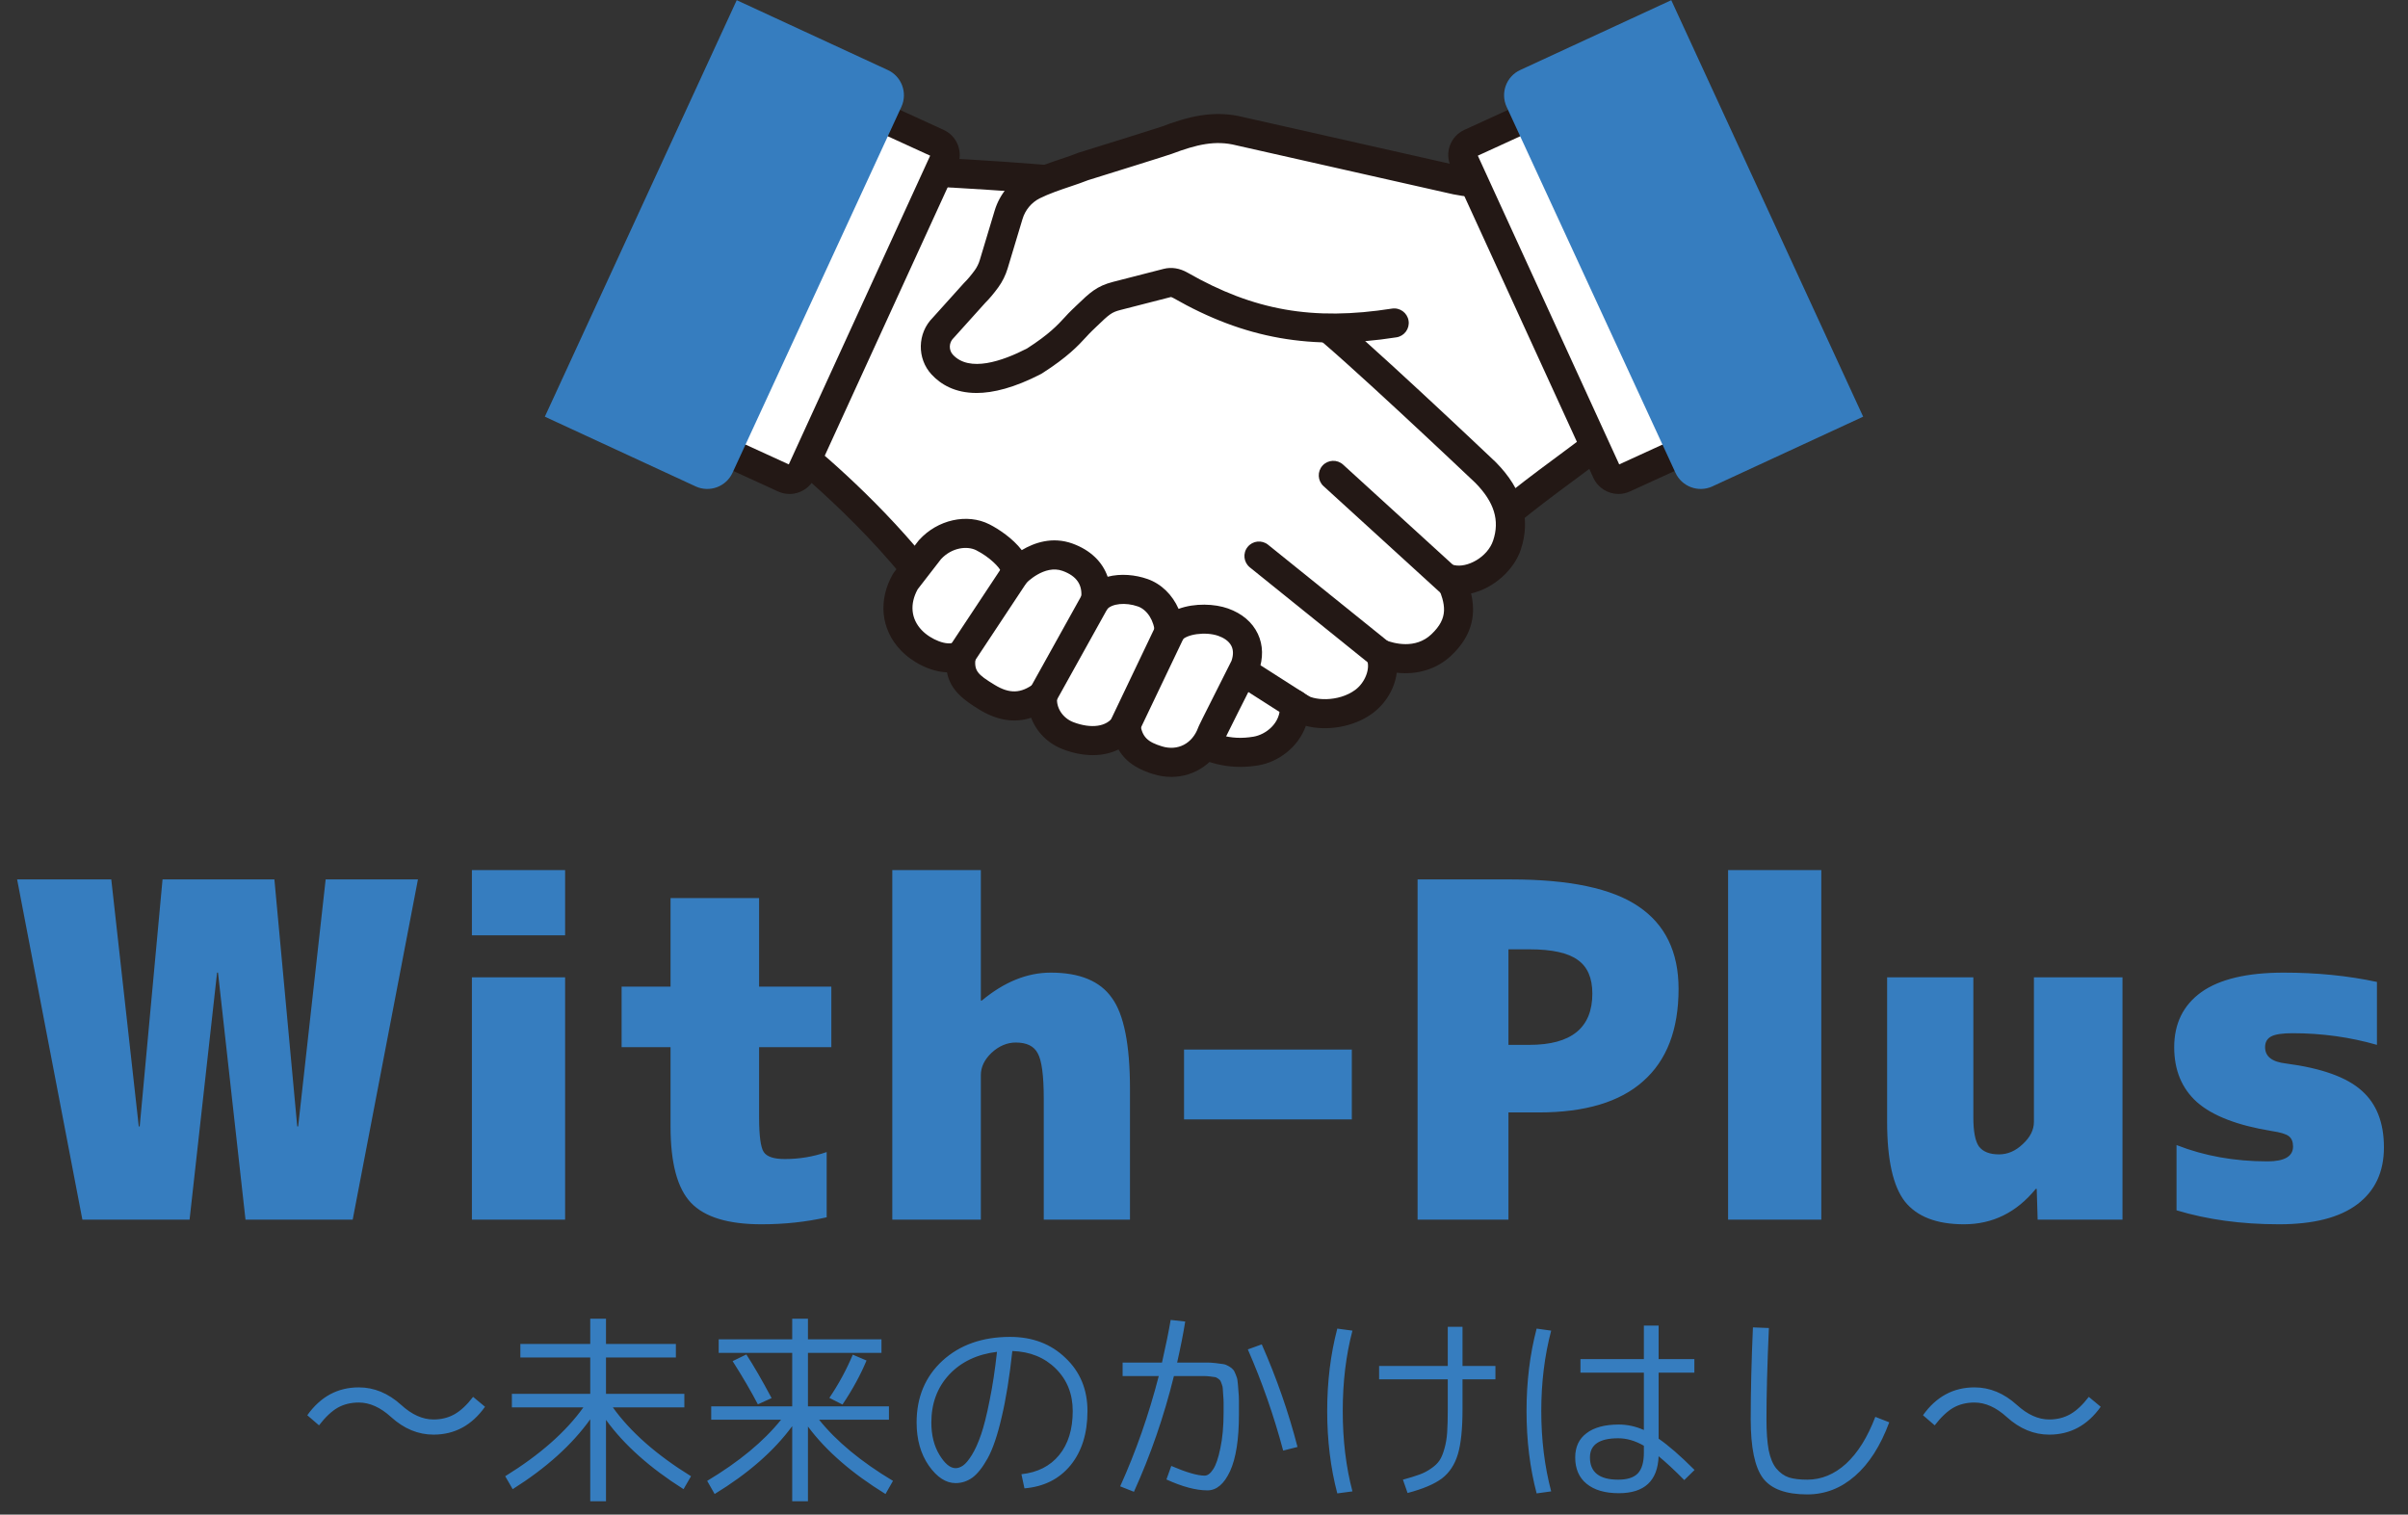
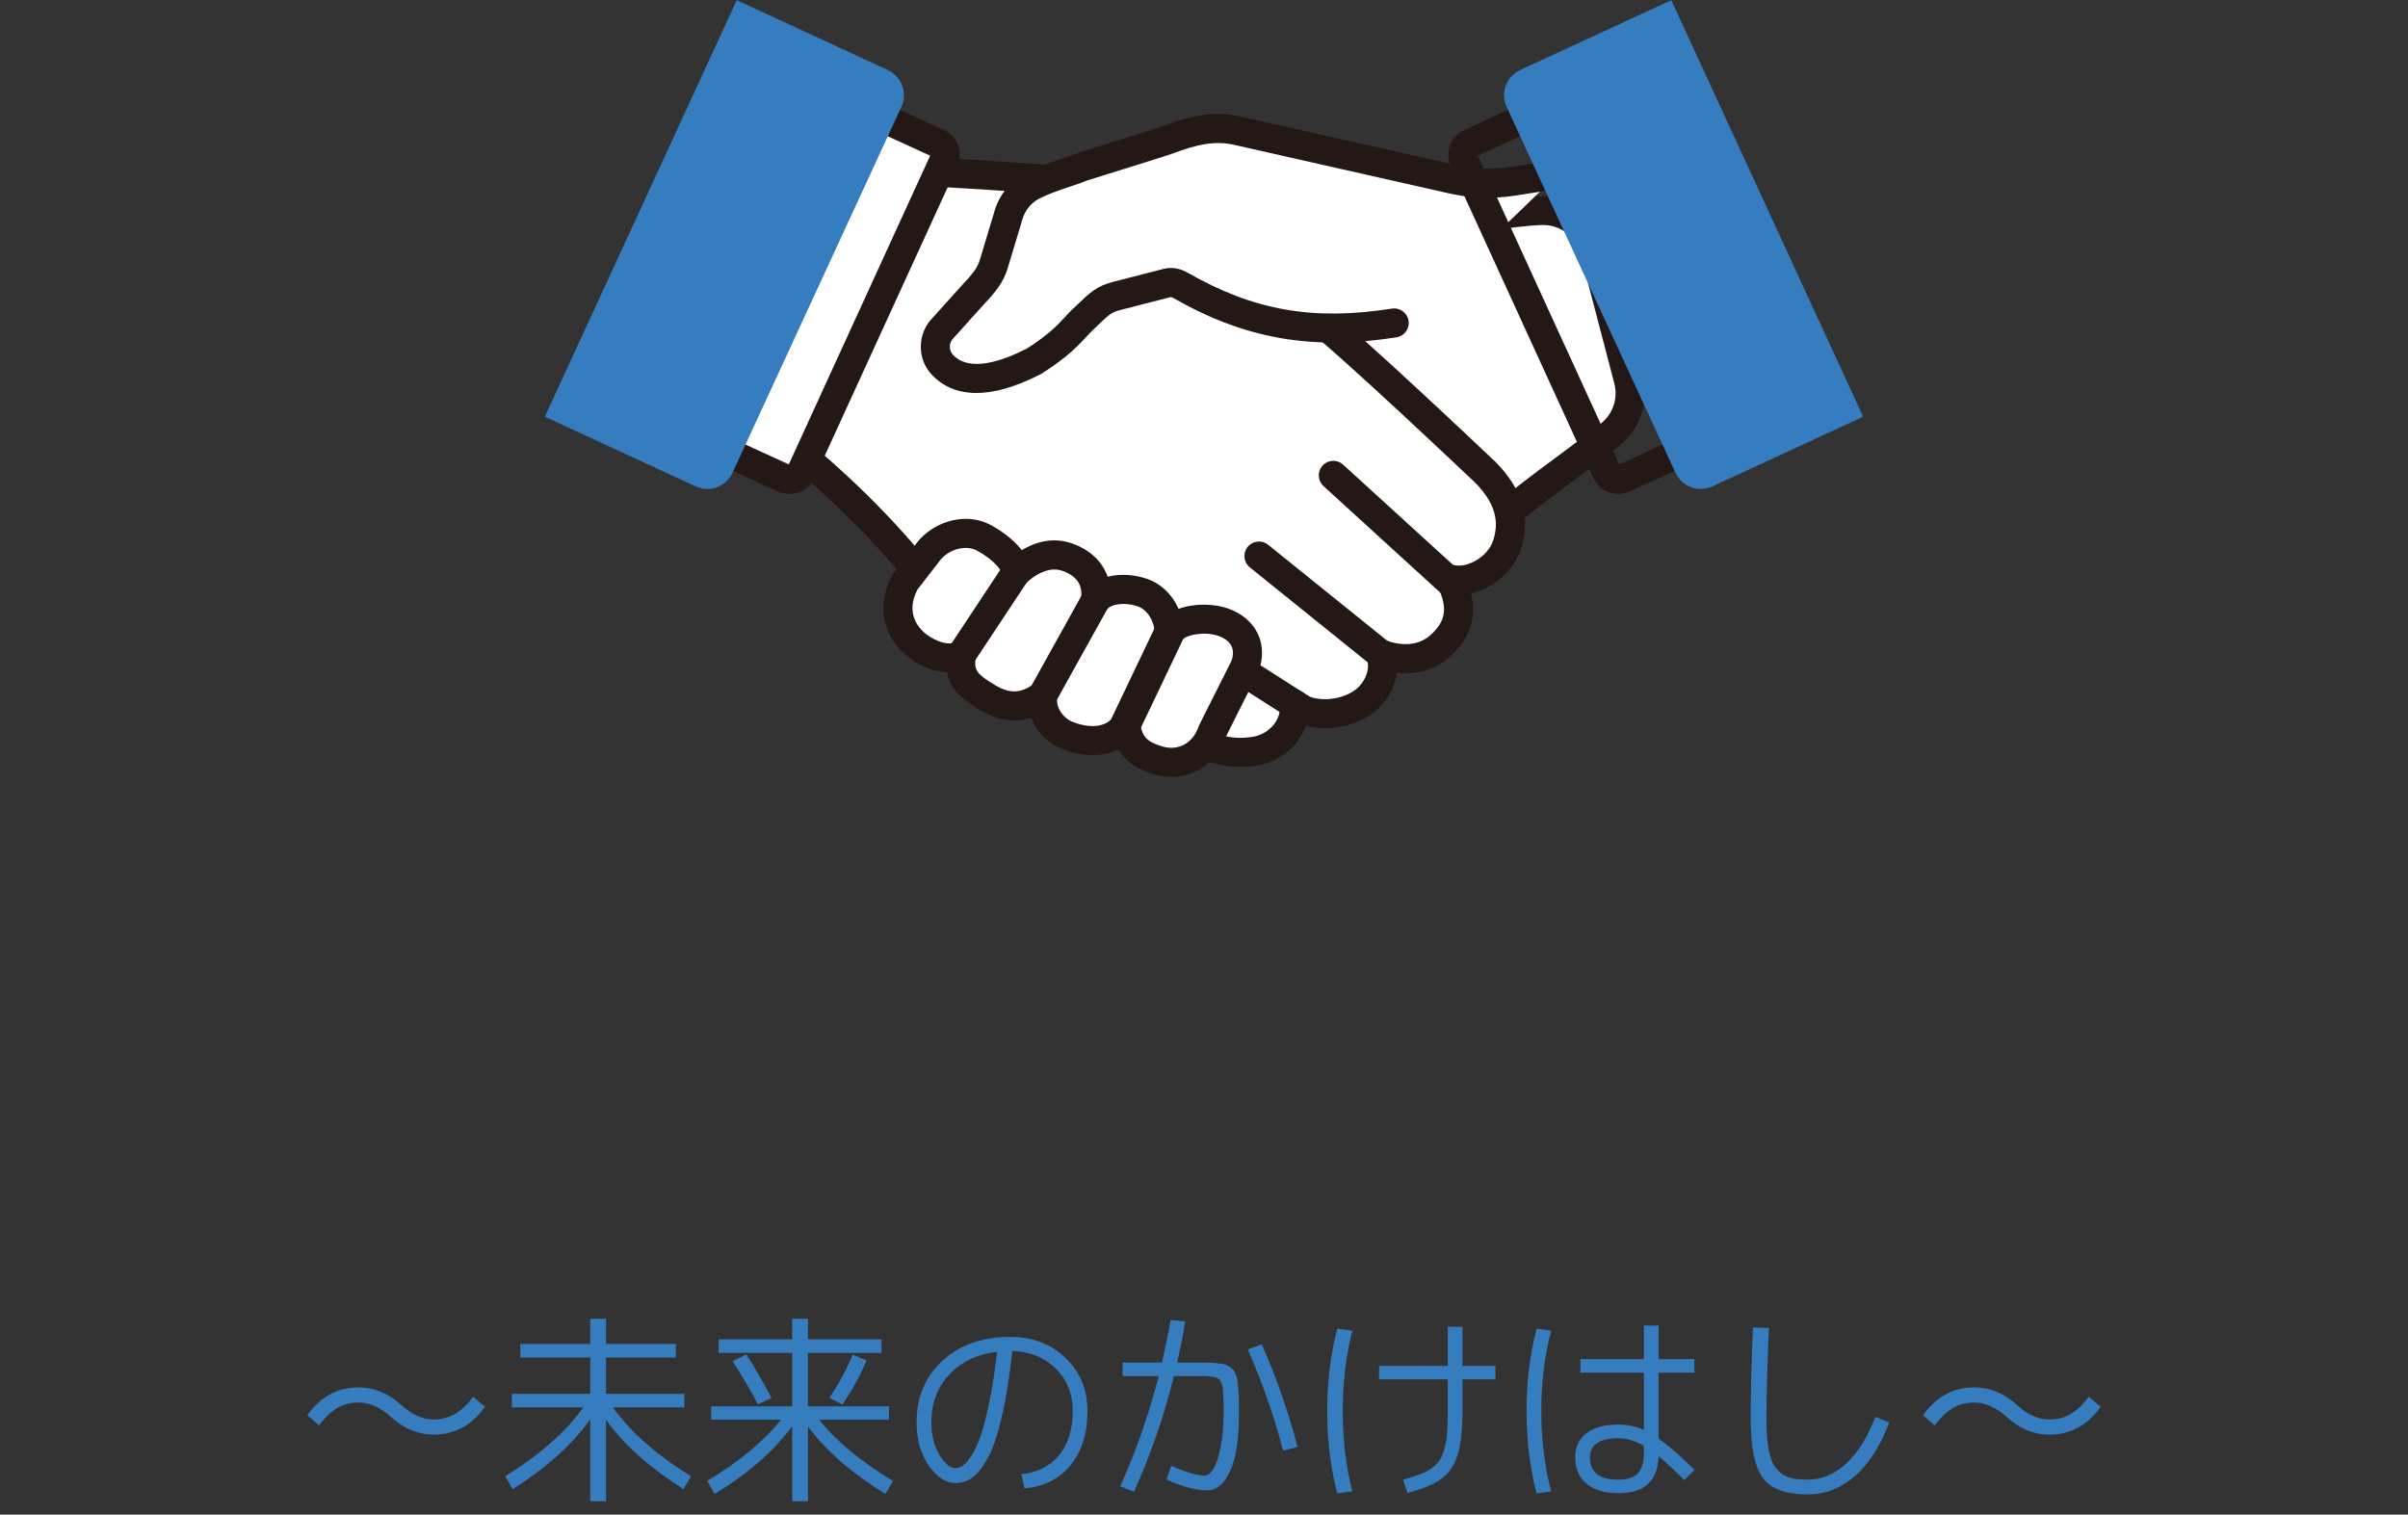
<svg xmlns="http://www.w3.org/2000/svg" width="310" height="195" viewBox="0 0 310 195" fill="none">
  <rect x="0" y="0" width="310" height="195" fill="#333333" stroke="none" />
  <g clip-path="url(#clip0_80_3650)">
    <path d="M150.169 92.659C151.182 93.653 152.476 94.329 153.882 94.524C160.633 95.456 170.089 87.532 176.558 82.545C180.001 79.892 185.684 74.735 190.396 69.457C194.101 65.306 205.651 57.555 207.743 55.566C209.541 53.856 210.268 51.305 209.639 48.903L205.258 32.18C204.454 29.113 201.64 27.006 198.471 27.098C190.85 27.319 168.857 32.288 163.8 31.837C157.54 31.279 149.349 36.987 138.979 47.565C138.688 47.86 138.374 48.13 138.035 48.369C136.054 49.779 129.915 57.055 126.713 62.428C125.11 65.118 125.577 68.56 127.814 70.751L150.169 92.658V92.659Z" fill="white" />
    <path d="M155.018 96.469C154.548 96.469 154.084 96.439 153.627 96.376C151.875 96.134 150.182 95.289 148.86 93.996L126.504 72.089C123.633 69.275 123.058 64.909 125.105 61.471C128.346 56.031 134.627 48.497 136.951 46.844C137.201 46.666 137.434 46.469 137.642 46.255C149.258 34.407 157.373 29.384 163.965 29.972C166.375 30.187 174.084 28.864 180.887 27.697C187.657 26.536 194.657 25.336 198.415 25.227C202.482 25.106 206.036 27.773 207.067 31.705L211.449 48.428C212.249 51.487 211.324 54.741 209.033 56.921C208.198 57.715 206.235 59.166 203.749 61.005C199.652 64.035 194.04 68.184 191.793 70.701C186.931 76.151 181.211 81.321 177.702 84.026C177.169 84.437 176.616 84.867 176.046 85.311C169.618 90.318 161.718 96.469 155.019 96.469H155.018ZM151.478 91.321C152.229 92.057 153.174 92.535 154.137 92.669C159.548 93.416 167.753 87.025 173.744 82.359C174.318 81.911 174.877 81.477 175.414 81.062C178.678 78.547 184.32 73.451 188.999 68.21C191.501 65.405 197.057 61.297 201.522 57.996C203.714 56.376 205.785 54.844 206.453 54.21C207.757 52.97 208.283 51.118 207.828 49.377L203.446 32.655C202.861 30.417 200.829 28.905 198.524 28.97C195.03 29.071 188.161 30.25 181.521 31.389C173.475 32.769 166.528 33.961 163.633 33.703C158.406 33.237 150.782 38.201 140.315 48.877C139.952 49.248 139.55 49.591 139.121 49.896C137.544 51.019 131.549 57.972 128.322 63.389C127.161 65.336 127.491 67.815 129.126 69.418L151.482 91.324L151.478 91.321Z" fill="#231815" />
    <path d="M169.324 40.87C156.295 30.838 148.034 24.659 141.685 23.836C132.141 22.601 114.433 21.884 114.433 21.884L99.424 55.592C99.424 55.592 109.307 62.85 117.762 73.179C125.136 80.33 127.806 80.948 131.468 83.289C139.511 88.427 146.352 91.525 151.291 93.802C155.071 96.252 157.971 97.314 161.694 96.692C164.142 96.283 166.853 94.024 166.651 90.666C168.539 92.4 172.939 92.299 175.599 90.321C177.514 88.896 178.549 86.186 177.683 84.169C180.032 85.076 183.197 85.26 185.552 83.035C188.721 80.043 187.872 77.259 186.785 74.585C189.777 75.289 193.122 72.825 194.003 70.184C195.259 66.414 193.696 63.324 191.256 60.848C191.256 60.848 173.903 44.374 169.322 40.87H169.324Z" fill="white" />
    <path d="M159.68 98.734C156.288 98.734 153.444 97.413 150.387 95.443L149.978 95.255C145.061 92.992 138.327 89.89 130.462 84.864C129.659 84.35 128.903 83.922 128.101 83.47C125.385 81.933 122.304 80.19 116.461 74.522C116.41 74.472 116.361 74.419 116.317 74.365C108.12 64.352 98.415 57.172 98.317 57.1C97.608 56.578 97.358 55.633 97.715 54.831L112.724 21.123C113.036 20.424 113.742 19.982 114.51 20.014C115.237 20.043 132.41 20.749 141.926 21.981C148.725 22.862 156.794 28.861 170.466 39.387C175.079 42.919 191.835 58.815 192.548 59.49C192.562 59.505 192.578 59.519 192.592 59.534C196.031 63.023 197.104 66.805 195.78 70.774C194.924 73.344 192.317 75.748 189.38 76.401C189.92 78.66 189.841 81.559 186.839 84.394C184.981 86.147 182.477 86.913 179.814 86.611C179.562 88.572 178.461 90.522 176.717 91.819C174.307 93.611 170.835 94.168 168.114 93.454C167.132 96.202 164.58 98.103 162.003 98.535C161.198 98.669 160.426 98.734 159.682 98.734H159.68ZM119.14 71.908C124.589 77.182 127.31 78.722 129.941 80.211C130.75 80.668 131.587 81.143 132.474 81.71C140.124 86.598 146.723 89.637 151.541 91.856L152.072 92.1C152.154 92.136 152.232 92.18 152.306 92.23C156.046 94.654 158.422 95.339 161.382 94.843C162.881 94.593 164.925 93.165 164.78 90.776C164.734 90.014 165.156 89.302 165.844 88.973C166.532 88.645 167.352 88.767 167.914 89.284C168.961 90.246 172.321 90.42 174.479 88.815C175.756 87.866 176.447 86.038 175.961 84.904C175.665 84.212 175.811 83.409 176.334 82.866C176.857 82.324 177.652 82.147 178.355 82.419C179.448 82.841 182.21 83.612 184.266 81.669C186.544 79.518 186.082 77.822 185.05 75.284C184.787 74.636 184.907 73.895 185.361 73.362C185.817 72.831 186.531 72.597 187.211 72.757C188.862 73.145 191.501 71.759 192.225 69.585C193.088 66.996 192.363 64.642 189.942 62.176C189.214 61.485 172.557 45.694 168.183 42.351C168.183 42.351 168.18 42.347 168.178 42.347C155.401 32.511 147.273 26.443 141.441 25.688C133.556 24.667 119.837 23.995 115.62 23.804L101.731 54.996C104.645 57.272 112.286 63.556 119.139 71.905L119.14 71.908Z" fill="#231815" />
    <path d="M167.41 93.03C167.065 93.03 166.717 92.935 166.404 92.734L153.79 84.676C152.919 84.119 152.664 82.962 153.221 82.091C153.777 81.22 154.934 80.965 155.805 81.521L168.419 89.58C169.29 90.137 169.545 91.294 168.989 92.165C168.631 92.723 168.028 93.03 167.41 93.03Z" fill="#231815" />
    <path d="M177.681 86.038C177.269 86.038 176.855 85.903 176.508 85.624L160.901 73.047C160.096 72.399 159.969 71.221 160.619 70.416C161.267 69.612 162.444 69.484 163.25 70.133L178.857 82.71C179.663 83.359 179.789 84.536 179.14 85.341C178.771 85.8 178.228 86.039 177.681 86.039V86.038Z" fill="#231815" />
    <path d="M187.316 77.369C186.865 77.369 186.414 77.207 186.055 76.88L170.384 62.585C169.621 61.888 169.566 60.704 170.263 59.941C170.959 59.177 172.143 59.122 172.907 59.819L188.577 74.114C189.34 74.81 189.395 75.994 188.699 76.758C188.33 77.162 187.823 77.367 187.316 77.367V77.369Z" fill="#231815" />
    <path d="M200.582 22.423L194.821 23.331C192.018 23.772 189.156 23.642 186.404 22.948L159.621 16.902C156.287 16.06 153.373 16.86 150.169 18.069C149.662 18.259 139.437 21.439 139.437 21.439C137.713 22.142 135.067 22.832 133.007 23.867C131.476 24.637 130.337 26.012 129.843 27.653L127.928 34.018C127.724 34.695 127.411 35.333 126.995 35.906C126.517 36.566 125.949 37.246 125.489 37.695L121.436 42.199C120.113 43.487 120.05 45.6 121.308 46.952C122.972 48.741 126.355 50.007 133.143 46.497C137.194 43.91 138.046 42.433 139.288 41.249C141.416 39.219 141.947 38.569 143.774 38.101L150.273 36.432C150.854 36.283 151.443 36.439 151.963 36.736C161.859 42.398 170.202 43.298 180.988 41.337L200.584 22.424L200.582 22.423Z" fill="white" />
    <path d="M125.707 50.594C122.922 50.594 121.102 49.477 119.936 48.223C118.019 46.161 118.089 42.891 120.082 40.902L124.098 36.44C124.125 36.41 124.154 36.379 124.184 36.35C124.552 35.992 125.049 35.4 125.482 34.804C125.771 34.404 125.993 33.958 126.137 33.475L128.053 27.11C128.694 24.977 130.195 23.183 132.168 22.192C133.577 21.482 135.186 20.94 136.606 20.462C137.397 20.196 138.143 19.944 138.733 19.703C138.783 19.684 138.833 19.665 138.882 19.65C142.739 18.45 149.04 16.483 149.521 16.31C150.976 15.761 152.722 15.156 154.554 14.864C156.468 14.559 158.268 14.63 160.057 15.078L186.82 21.118C186.836 21.121 186.85 21.125 186.866 21.129C189.387 21.766 191.965 21.883 194.534 21.479L200.294 20.571C201.314 20.411 202.272 21.107 202.434 22.129C202.594 23.149 201.898 24.107 200.876 24.269L195.116 25.177C192.055 25.66 188.979 25.521 185.974 24.765L159.213 18.724C159.197 18.721 159.183 18.718 159.167 18.713C156.457 18.028 154.06 18.599 150.833 19.815C150.318 20.009 142.566 22.424 140.071 23.199C139.392 23.472 138.621 23.732 137.804 24.008C136.501 24.447 135.025 24.945 133.851 25.535C132.792 26.068 131.985 27.035 131.638 28.189L129.723 34.553C129.457 35.437 129.049 36.262 128.513 37C127.964 37.756 127.36 38.476 126.843 38.985L122.829 43.445C122.802 43.475 122.773 43.506 122.742 43.535C122.149 44.112 122.12 45.072 122.678 45.673C124.802 47.958 129.017 46.509 132.208 44.87C135.059 43.041 136.169 41.834 137.063 40.862C137.371 40.526 137.663 40.209 137.997 39.891C138.204 39.694 138.396 39.509 138.576 39.336C140.313 37.667 141.185 36.83 143.309 36.285L149.808 34.616C150.813 34.358 151.879 34.529 152.892 35.108C161.414 39.984 169.035 41.324 179.197 39.732C180.219 39.572 181.176 40.271 181.336 41.292C181.497 42.312 180.799 43.27 179.777 43.43C168.841 45.144 160.245 43.626 151.034 38.357C150.862 38.26 150.755 38.24 150.731 38.243L144.239 39.91C143.1 40.202 142.797 40.47 141.169 42.036C140.986 42.211 140.79 42.399 140.58 42.601C140.336 42.834 140.097 43.093 139.819 43.395C138.826 44.475 137.467 45.954 134.151 48.072C134.103 48.102 134.055 48.131 134.003 48.157C130.572 49.931 127.854 50.594 125.709 50.596L125.707 50.594Z" fill="#231815" />
    <path d="M150.537 81.457C151.785 79.648 155.305 79.337 157.466 80.103C160.071 81.028 161.214 83.201 160.269 85.807C160.269 85.807 156.113 94.028 156.022 94.28C154.944 97.28 152.062 98.819 149.017 97.874C147.132 97.29 145.229 96.356 144.928 93.205C143.585 95.39 140.628 95.902 137.527 94.726C135.293 93.879 133.958 91.69 134.239 89.513C132.229 91.028 129.936 91.512 127.09 89.781C124.534 88.227 123.337 87.145 123.756 84.325C121.865 85.372 118.879 84.078 117.29 82.404C115.375 80.387 115.02 77.54 116.575 74.827L119.713 70.772C121.614 68.679 124.523 68.162 126.522 69.173C128.603 70.225 131.034 72.361 130.706 73.827C130.706 73.827 133.843 70.44 137.437 71.745C140.305 72.784 141.348 74.892 141.031 77.293C142.333 75.728 144.993 75.568 147.114 76.316C149.134 77.026 150.453 79.197 150.532 81.456L150.537 81.457Z" fill="white" />
    <path d="M150.798 100.024C150.034 100.024 149.25 99.907 148.464 99.663C146.861 99.165 145.069 98.357 143.992 96.493C142.049 97.45 139.516 97.484 136.864 96.478C134.894 95.73 133.427 94.222 132.749 92.411C130.61 93.106 128.39 92.764 126.119 91.382C124.091 90.149 122.357 88.885 121.914 86.561C119.742 86.468 117.436 85.276 115.935 83.694C113.397 81.021 113.021 77.267 114.953 73.898C114.996 73.823 115.044 73.752 115.097 73.683L118.235 69.629C118.266 69.59 118.296 69.552 118.33 69.516C120.703 66.901 124.505 66.056 127.369 67.504C128.592 68.122 130.398 69.335 131.539 70.827C133.145 69.869 135.484 69.046 138.079 69.986C140.368 70.817 141.929 72.327 142.596 74.254C144.283 73.814 146.171 73.997 147.74 74.551C149.515 75.175 150.936 76.592 151.727 78.39C153.829 77.618 156.394 77.737 158.093 78.34C159.898 78.981 161.225 80.109 161.931 81.604C162.618 83.057 162.651 84.732 162.03 86.446C162.005 86.516 161.974 86.585 161.941 86.653C160.455 89.59 158.048 94.368 157.76 94.983C156.598 98.135 153.866 100.024 150.8 100.025L150.798 100.024ZM144.928 91.334C145.067 91.334 145.21 91.35 145.351 91.382C146.134 91.564 146.715 92.226 146.792 93.027C146.976 94.952 147.835 95.547 149.572 96.087C151.623 96.722 153.508 95.742 154.262 93.646C154.31 93.511 154.39 93.287 158.544 85.071C158.788 84.346 158.788 83.717 158.544 83.198C158.202 82.475 157.429 82.074 156.84 81.865C155.22 81.291 152.683 81.638 152.077 82.517C151.62 83.181 150.787 83.478 150.012 83.251C149.237 83.025 148.695 82.327 148.666 81.522C148.61 79.95 147.698 78.502 146.497 78.081C144.899 77.517 143.131 77.699 142.471 78.49C141.939 79.13 141.045 79.342 140.283 79.006C139.519 78.673 139.07 77.874 139.179 77.047C139.407 75.326 138.629 74.166 136.801 73.503C134.438 72.645 132.099 75.08 132.075 75.106C131.501 75.727 130.584 75.881 129.835 75.488C129.128 75.117 128.743 74.339 128.856 73.558C128.68 73.056 127.417 71.722 125.678 70.843C124.528 70.262 122.558 70.468 121.146 71.982L118.141 75.865C117.096 77.766 117.279 79.675 118.649 81.118C119.851 82.383 121.97 83.176 122.851 82.688C123.474 82.343 124.239 82.382 124.825 82.788C125.41 83.194 125.713 83.896 125.609 84.601C125.349 86.353 125.808 86.812 128.066 88.185C129.965 89.34 131.428 89.292 133.116 88.021C133.718 87.569 134.531 87.521 135.183 87.899C135.834 88.278 136.193 89.01 136.097 89.757C135.924 91.099 136.805 92.454 138.192 92.981C140.498 93.855 142.516 93.56 143.334 92.23C143.679 91.668 144.289 91.338 144.929 91.338L144.928 91.334ZM157.784 94.914C157.78 94.923 157.777 94.931 157.774 94.941C157.779 94.93 157.782 94.92 157.784 94.914Z" fill="#231815" />
    <path d="M144.928 95.172C144.644 95.172 144.356 95.111 144.082 94.979C143.103 94.512 142.688 93.339 143.155 92.359L148.762 80.61C149.229 79.632 150.402 79.216 151.382 79.683C152.361 80.15 152.776 81.323 152.309 82.303L146.702 94.052C146.365 94.758 145.661 95.17 144.928 95.17V95.172Z" fill="#231815" />
    <path d="M134.239 91.387C133.931 91.387 133.62 91.311 133.331 91.151C132.428 90.649 132.102 89.51 132.604 88.606L139.396 76.386C139.898 75.482 141.037 75.157 141.94 75.659C142.844 76.161 143.169 77.3 142.667 78.203L135.876 90.424C135.534 91.04 134.895 91.387 134.238 91.387H134.239Z" fill="#231815" />
    <path d="M123.756 86.197C123.402 86.197 123.042 86.096 122.724 85.886C121.863 85.314 121.627 84.154 122.197 83.293L129.147 72.795C129.718 71.934 130.878 71.698 131.74 72.268C132.601 72.839 132.837 73.999 132.267 74.86L125.317 85.358C124.958 85.902 124.363 86.197 123.755 86.197H123.756Z" fill="#231815" />
-     <path d="M224.908 54.313L209.052 61.573C208.211 61.958 207.218 61.589 206.833 60.748L188.469 20.643C188.084 19.802 188.453 18.809 189.294 18.424L205.15 11.164C205.991 10.779 206.984 11.148 207.369 11.989L225.733 52.094C226.118 52.934 225.749 53.928 224.908 54.313Z" fill="white" />
    <path d="M208.36 63.597C207.016 63.597 205.728 62.828 205.131 61.527L186.767 21.422C186.372 20.561 186.337 19.598 186.667 18.711C186.998 17.824 187.654 17.118 188.514 16.723L204.37 9.463C206.148 8.65 208.256 9.433 209.07 11.21L227.433 51.315C228.247 53.093 227.464 55.201 225.686 56.015L209.83 63.274C209.353 63.493 208.853 63.597 208.359 63.597H208.36ZM190.252 20.043L208.452 59.79L223.949 52.694L205.748 12.946L190.252 20.043Z" fill="#231815" />
    <path d="M239.858 53.647L220.429 62.63C218.632 63.448 216.511 62.654 215.692 60.857L193.953 13.743C193.135 11.946 193.929 9.825 195.726 9.006L215.155 0.023L239.858 53.647Z" fill="#367DBF" />
    <path d="M85.092 54.313L100.948 61.573C101.789 61.958 102.782 61.589 103.167 60.748L121.531 20.643C121.916 19.802 121.547 18.809 120.706 18.424L104.85 11.164C104.009 10.779 103.016 11.148 102.631 11.989L84.267 52.094C83.882 52.934 84.251 53.928 85.092 54.313Z" fill="white" />
    <path d="M101.643 63.599C101.141 63.599 100.638 63.49 100.168 63.275L84.312 56.015C82.534 55.202 81.752 53.093 82.565 51.316L100.929 11.211C101.324 10.349 102.029 9.693 102.917 9.364C103.804 9.034 104.768 9.069 105.628 9.464L121.484 16.724C122.346 17.118 123.002 17.824 123.331 18.711C123.661 19.599 123.626 20.561 123.231 21.423L104.868 61.528C104.473 62.389 103.767 63.044 102.88 63.374C102.477 63.524 102.06 63.599 101.643 63.599ZM86.05 52.694L101.547 59.79L119.747 20.043L104.25 12.947L86.05 52.694Z" fill="#231815" />
    <path d="M70.142 53.647L89.571 62.63C91.368 63.448 93.489 62.654 94.308 60.857L116.047 13.743C116.865 11.946 116.071 9.825 114.274 9.006L94.845 0.023L70.142 53.647Z" fill="#367DBF" />
  </g>
-   <path d="M28.065 125.223H27.945L24.405 157.023H10.605L2.205 113.223H14.325L17.865 145.023H17.985L20.925 113.223H35.325L38.265 145.023H38.385L41.925 113.223H53.805L45.405 157.023H31.605L28.065 125.223ZM60.752 157.023V125.823H72.751V157.023H60.752ZM60.752 120.423V112.023H72.751V120.423H60.752ZM98.024 157.623C93.744 157.623 90.724 156.703 88.964 154.863C87.204 153.023 86.324 149.743 86.324 145.023V134.823H80.024V127.023H86.324V115.623H97.724V127.023H107.024V134.823H97.724V143.823C97.724 146.223 97.924 147.723 98.324 148.323C98.724 148.923 99.624 149.223 101.024 149.223C102.904 149.223 104.704 148.923 106.424 148.323V156.723C103.784 157.323 100.984 157.623 98.024 157.623ZM126.271 157.023H114.871V112.023H126.271V128.823H126.391C129.271 126.423 132.231 125.223 135.271 125.223C138.991 125.223 141.611 126.303 143.131 128.463C144.691 130.583 145.471 134.503 145.471 140.223V157.023H134.371V141.423C134.371 138.463 134.111 136.523 133.591 135.603C133.111 134.683 132.171 134.223 130.771 134.223C129.651 134.223 128.611 134.663 127.651 135.543C126.731 136.423 126.271 137.383 126.271 138.423V157.023ZM152.43 144.123V135.123H174.03V144.123H152.43ZM194.195 143.223V157.023H182.495V113.223H194.495C202.055 113.223 207.535 114.383 210.935 116.703C214.375 119.023 216.095 122.563 216.095 127.323C216.095 132.563 214.575 136.523 211.535 139.203C208.535 141.883 204.055 143.223 198.095 143.223H194.195ZM194.195 134.523H196.895C202.295 134.523 204.995 132.323 204.995 127.923C204.995 125.923 204.375 124.483 203.135 123.603C201.895 122.683 199.815 122.223 196.895 122.223H194.195V134.523ZM222.47 157.023V112.023H234.47V157.023H222.47ZM261.843 125.823H273.243V157.023H262.323L262.203 153.063H262.083C259.603 156.103 256.523 157.623 252.843 157.623C249.323 157.623 246.783 156.643 245.223 154.683C243.703 152.723 242.943 149.303 242.943 144.423V125.823H254.043V143.823C254.043 145.663 254.283 146.923 254.763 147.603C255.283 148.283 256.143 148.623 257.343 148.623C258.463 148.623 259.483 148.183 260.403 147.303C261.363 146.423 261.843 145.463 261.843 144.423V125.823ZM306.001 134.523C302.521 133.523 298.901 133.023 295.141 133.023C293.821 133.023 292.901 133.163 292.381 133.443C291.861 133.723 291.601 134.183 291.601 134.823C291.601 136.023 292.501 136.723 294.301 136.923C298.861 137.523 302.101 138.683 304.021 140.403C305.941 142.083 306.901 144.523 306.901 147.723C306.901 150.883 305.761 153.323 303.481 155.043C301.201 156.763 297.841 157.623 293.401 157.623C288.561 157.623 284.161 157.023 280.201 155.823V147.423C283.761 148.823 287.661 149.523 291.901 149.523C294.101 149.523 295.201 148.883 295.201 147.603C295.201 147.003 295.021 146.563 294.661 146.283C294.301 146.003 293.581 145.783 292.501 145.623C288.061 144.903 284.841 143.663 282.841 141.903C280.881 140.143 279.901 137.783 279.901 134.823C279.901 131.783 281.061 129.423 283.381 127.743C285.741 126.063 289.281 125.223 294.001 125.223C298.281 125.223 302.281 125.623 306.001 126.423V134.523Z" fill="#367DBF" />
  <path d="M39.56 182.209C41.259 179.817 43.469 178.621 46.19 178.621C48.166 178.621 49.986 179.375 51.65 180.883C53.019 182.131 54.406 182.755 55.81 182.755C56.815 182.755 57.717 182.53 58.514 182.079C59.311 181.629 60.109 180.883 60.906 179.843L62.44 181.117C60.741 183.509 58.531 184.705 55.81 184.705C53.834 184.705 52.014 183.951 50.35 182.443C48.981 181.195 47.594 180.571 46.19 180.571C45.167 180.571 44.257 180.797 43.46 181.247C42.68 181.698 41.883 182.452 41.068 183.509L39.56 182.209ZM66.99 173.031H75.986V169.781H78.014V173.031H87.01V174.773H78.014V179.453H88.102V181.195H78.898C81.151 184.35 84.505 187.305 88.96 190.061L87.998 191.725C83.665 188.987 80.337 186.014 78.014 182.807V193.285H75.986V182.729C73.646 186.005 70.318 189.004 66.002 191.725L65.04 190.061C69.495 187.305 72.849 184.35 75.102 181.195H65.898V179.453H75.986V174.773H66.99V173.031ZM113.478 174.175H104.014V181.065H114.44V182.781H105.444C107.68 185.572 110.852 188.198 114.96 190.659L113.998 192.349C109.665 189.68 106.337 186.785 104.014 183.665V193.285H101.986V183.613C99.646 186.803 96.318 189.715 92.002 192.349L91.04 190.659C95.148 188.198 98.32 185.572 100.556 182.781H91.56V181.065H101.986V174.175H92.522V172.433H101.986V169.781H104.014V172.433H113.478V174.175ZM94.316 175.241L96.084 174.383C97.02 175.822 98.103 177.694 99.334 179.999L97.566 180.805C96.699 179.141 95.616 177.287 94.316 175.241ZM106.77 179.973C107.966 178.205 108.971 176.351 109.786 174.409L111.554 175.163C110.791 177.001 109.76 178.89 108.46 180.831L106.77 179.973ZM131.496 189.801C133.576 189.576 135.197 188.753 136.358 187.331C137.519 185.91 138.1 184.021 138.1 181.663C138.1 179.462 137.372 177.642 135.916 176.203C134.46 174.765 132.597 174.011 130.326 173.941C129.962 177.304 129.503 180.147 128.948 182.469C128.411 184.792 127.813 186.551 127.154 187.747C126.495 188.926 125.837 189.758 125.178 190.243C124.519 190.711 123.8 190.945 123.02 190.945C121.772 190.945 120.619 190.191 119.562 188.683C118.522 187.175 118.002 185.329 118.002 183.145C118.002 179.887 119.111 177.235 121.33 175.189C123.566 173.144 126.469 172.121 130.04 172.121C132.917 172.121 135.292 173.023 137.164 174.825C139.053 176.611 139.998 178.89 139.998 181.663C139.998 184.541 139.27 186.872 137.814 188.657C136.358 190.425 134.382 191.413 131.886 191.621L131.496 189.801ZM128.35 174.045C125.785 174.357 123.731 175.337 122.188 176.983C120.663 178.63 119.9 180.684 119.9 183.145C119.9 184.775 120.247 186.161 120.94 187.305C121.633 188.449 122.327 189.021 123.02 189.021C123.332 189.021 123.653 188.909 123.982 188.683C124.329 188.441 124.71 187.981 125.126 187.305C125.542 186.629 125.932 185.763 126.296 184.705C126.66 183.648 127.024 182.201 127.388 180.363C127.769 178.526 128.09 176.42 128.35 174.045ZM144.522 177.165V175.423H149.592C150.077 173.291 150.45 171.463 150.71 169.937L152.582 170.145C152.339 171.671 151.993 173.43 151.542 175.423H153.882C154.523 175.423 155.017 175.423 155.364 175.423C155.728 175.423 156.127 175.449 156.56 175.501C156.993 175.553 157.314 175.597 157.522 175.631C157.73 175.666 157.964 175.761 158.224 175.917C158.484 176.073 158.657 176.212 158.744 176.333C158.848 176.437 158.961 176.645 159.082 176.957C159.221 177.269 159.299 177.547 159.316 177.789C159.351 178.032 159.385 178.413 159.42 178.933C159.472 179.453 159.498 179.921 159.498 180.337C159.498 180.753 159.498 181.343 159.498 182.105C159.498 185.312 159.117 187.747 158.354 189.411C157.591 191.058 156.621 191.881 155.442 191.881C153.969 191.881 152.209 191.413 150.164 190.477L150.788 188.735C152.729 189.567 154.159 189.983 155.078 189.983C155.459 189.983 155.823 189.715 156.17 189.177C156.534 188.64 156.846 187.73 157.106 186.447C157.383 185.165 157.522 183.631 157.522 181.845C157.522 181.273 157.522 180.849 157.522 180.571C157.522 180.294 157.505 179.965 157.47 179.583C157.453 179.185 157.435 178.916 157.418 178.777C157.418 178.621 157.375 178.431 157.288 178.205C157.201 177.963 157.141 177.815 157.106 177.763C157.071 177.694 156.967 177.599 156.794 177.477C156.621 177.356 156.482 177.295 156.378 177.295C156.291 177.278 156.101 177.252 155.806 177.217C155.529 177.183 155.295 177.165 155.104 177.165C154.931 177.165 154.636 177.165 154.22 177.165H151.126C149.843 182.365 148.127 187.331 145.978 192.063L144.21 191.361C146.238 186.872 147.893 182.14 149.176 177.165H144.522ZM160.642 173.733L162.436 173.083C164.36 177.451 165.894 181.854 167.038 186.291L165.192 186.759C163.996 182.27 162.479 177.928 160.642 173.733ZM177.542 175.865H186.382V170.821H188.28V175.865H192.518V177.581H188.28V181.481C188.28 183.977 188.081 185.893 187.682 187.227C187.283 188.562 186.599 189.602 185.628 190.347C184.657 191.075 183.184 191.699 181.208 192.219L180.61 190.503C181.494 190.261 182.196 190.044 182.716 189.853C183.253 189.663 183.756 189.403 184.224 189.073C184.709 188.744 185.073 188.397 185.316 188.033C185.559 187.669 185.767 187.175 185.94 186.551C186.131 185.91 186.252 185.199 186.304 184.419C186.356 183.639 186.382 182.66 186.382 181.481V177.581H177.542V175.865ZM174.11 171.315C173.278 174.47 172.862 177.919 172.862 181.663C172.862 185.407 173.278 188.857 174.11 192.011L172.16 192.271C171.293 188.978 170.86 185.442 170.86 181.663C170.86 177.885 171.293 174.349 172.16 171.055L174.11 171.315ZM218.128 176.723H213.526V185.225C214.791 186.092 216.334 187.435 218.154 189.255L216.828 190.555C215.58 189.29 214.479 188.267 213.526 187.487C213.405 190.659 211.697 192.245 208.404 192.245C206.619 192.245 205.232 191.838 204.244 191.023C203.273 190.226 202.788 189.099 202.788 187.643C202.788 186.291 203.273 185.251 204.244 184.523C205.215 183.778 206.601 183.405 208.404 183.405C209.496 183.405 210.571 183.639 211.628 184.107V176.723H203.464V174.981H211.628V170.665H213.526V174.981H218.128V176.723ZM199.694 171.315C198.845 174.539 198.42 177.989 198.42 181.663C198.42 185.338 198.845 188.787 199.694 192.011L197.822 192.271C196.955 188.978 196.522 185.442 196.522 181.663C196.522 177.885 196.955 174.349 197.822 171.055L199.694 171.315ZM211.628 186.135C210.519 185.494 209.418 185.173 208.326 185.173C205.899 185.173 204.686 185.997 204.686 187.643C204.686 189.55 205.899 190.503 208.326 190.503C209.487 190.503 210.328 190.235 210.848 189.697C211.368 189.143 211.628 188.259 211.628 187.045V186.135ZM227.722 170.977C227.514 175.675 227.41 179.583 227.41 182.703C227.41 184.333 227.505 185.667 227.696 186.707C227.904 187.73 228.233 188.519 228.684 189.073C229.152 189.628 229.689 190.009 230.296 190.217C230.903 190.408 231.691 190.503 232.662 190.503C234.482 190.503 236.146 189.819 237.654 188.449C239.162 187.063 240.419 185.052 241.424 182.417L243.218 183.119C242.091 186.153 240.618 188.458 238.798 190.035C236.995 191.613 234.95 192.401 232.662 192.401C229.923 192.401 228.025 191.708 226.968 190.321C225.911 188.917 225.382 186.378 225.382 182.703C225.382 179.219 225.477 175.285 225.668 170.899L227.722 170.977ZM247.56 182.209C249.259 179.817 251.469 178.621 254.19 178.621C256.166 178.621 257.986 179.375 259.65 180.883C261.019 182.131 262.406 182.755 263.81 182.755C264.815 182.755 265.717 182.53 266.514 182.079C267.311 181.629 268.109 180.883 268.906 179.843L270.44 181.117C268.741 183.509 266.531 184.705 263.81 184.705C261.834 184.705 260.014 183.951 258.35 182.443C256.981 181.195 255.594 180.571 254.19 180.571C253.167 180.571 252.257 180.797 251.46 181.247C250.68 181.698 249.883 182.452 249.068 183.509L247.56 182.209Z" fill="#367DBF" />
  <defs>
    <clipPath id="clip0_80_3650">
      <rect width="169.716" height="100" fill="white" transform="translate(70.142 0.023)" />
    </clipPath>
  </defs>
</svg>